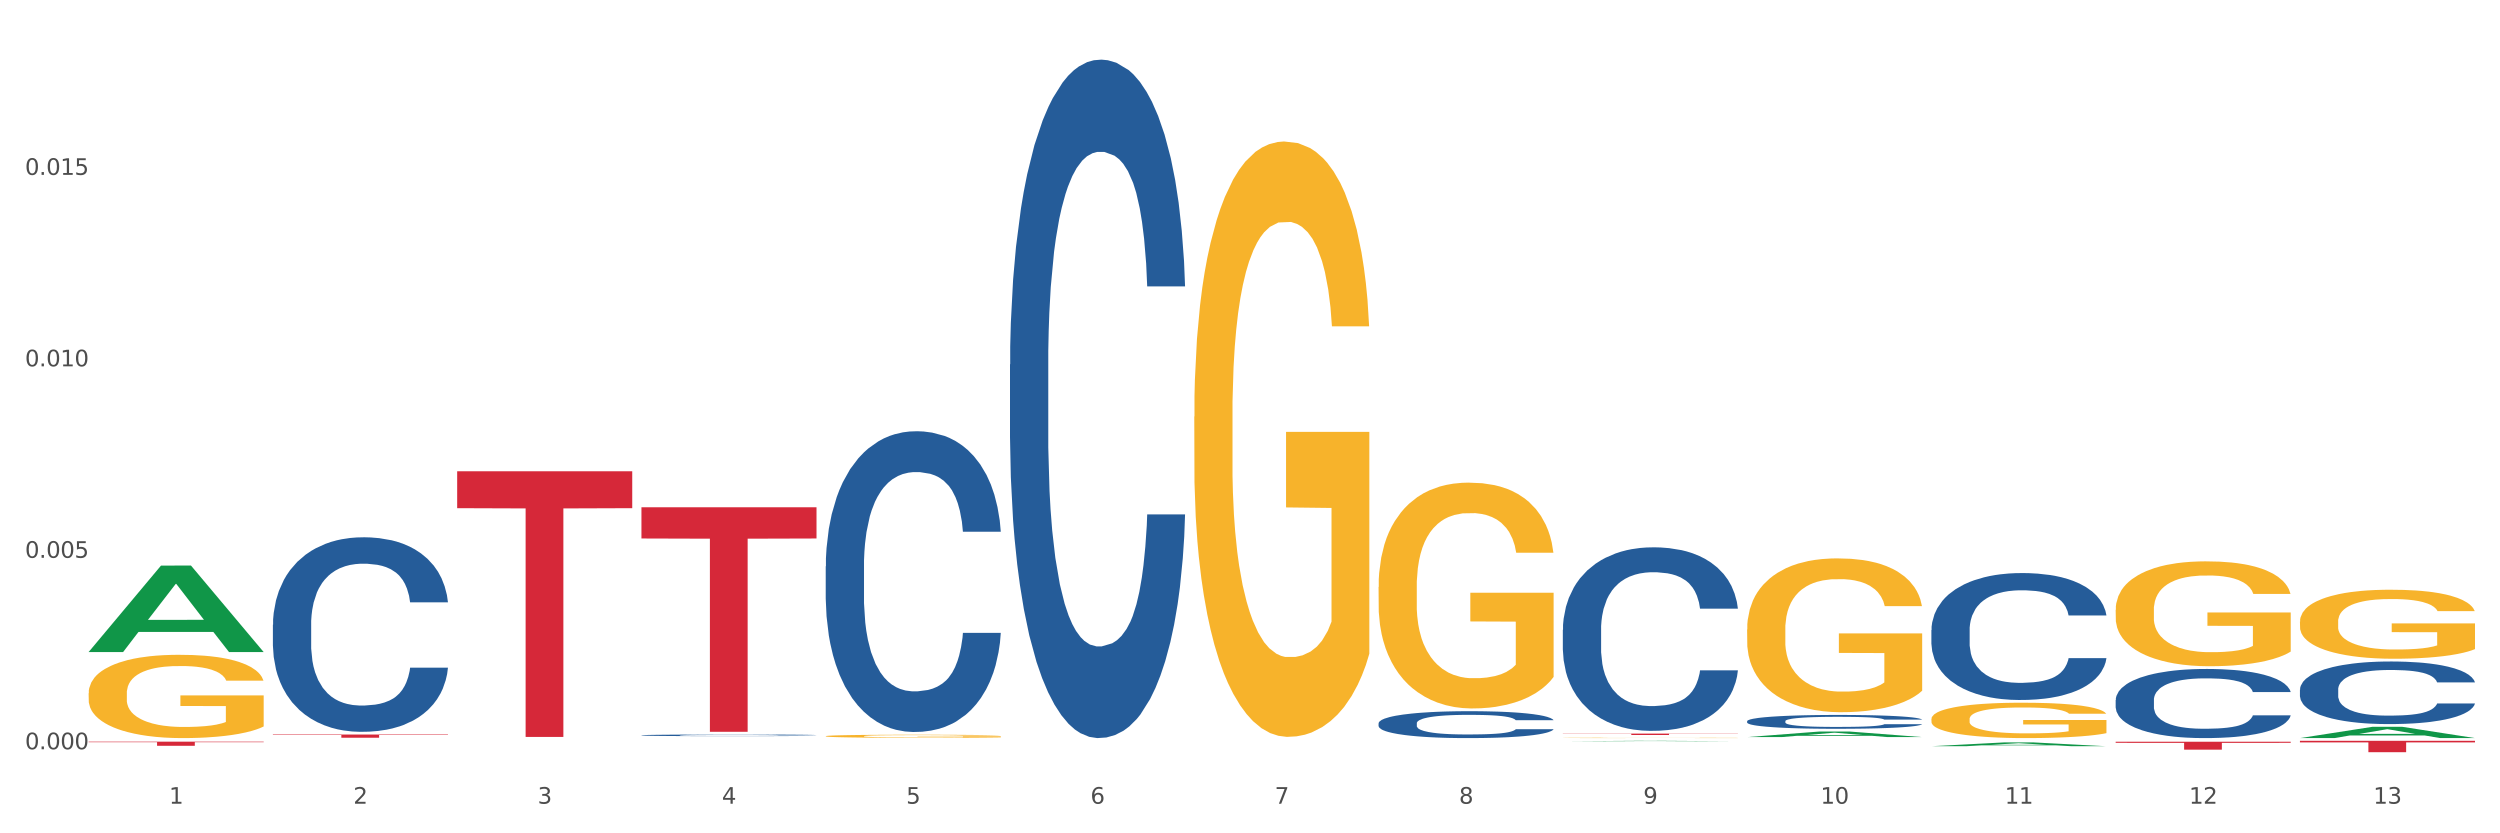
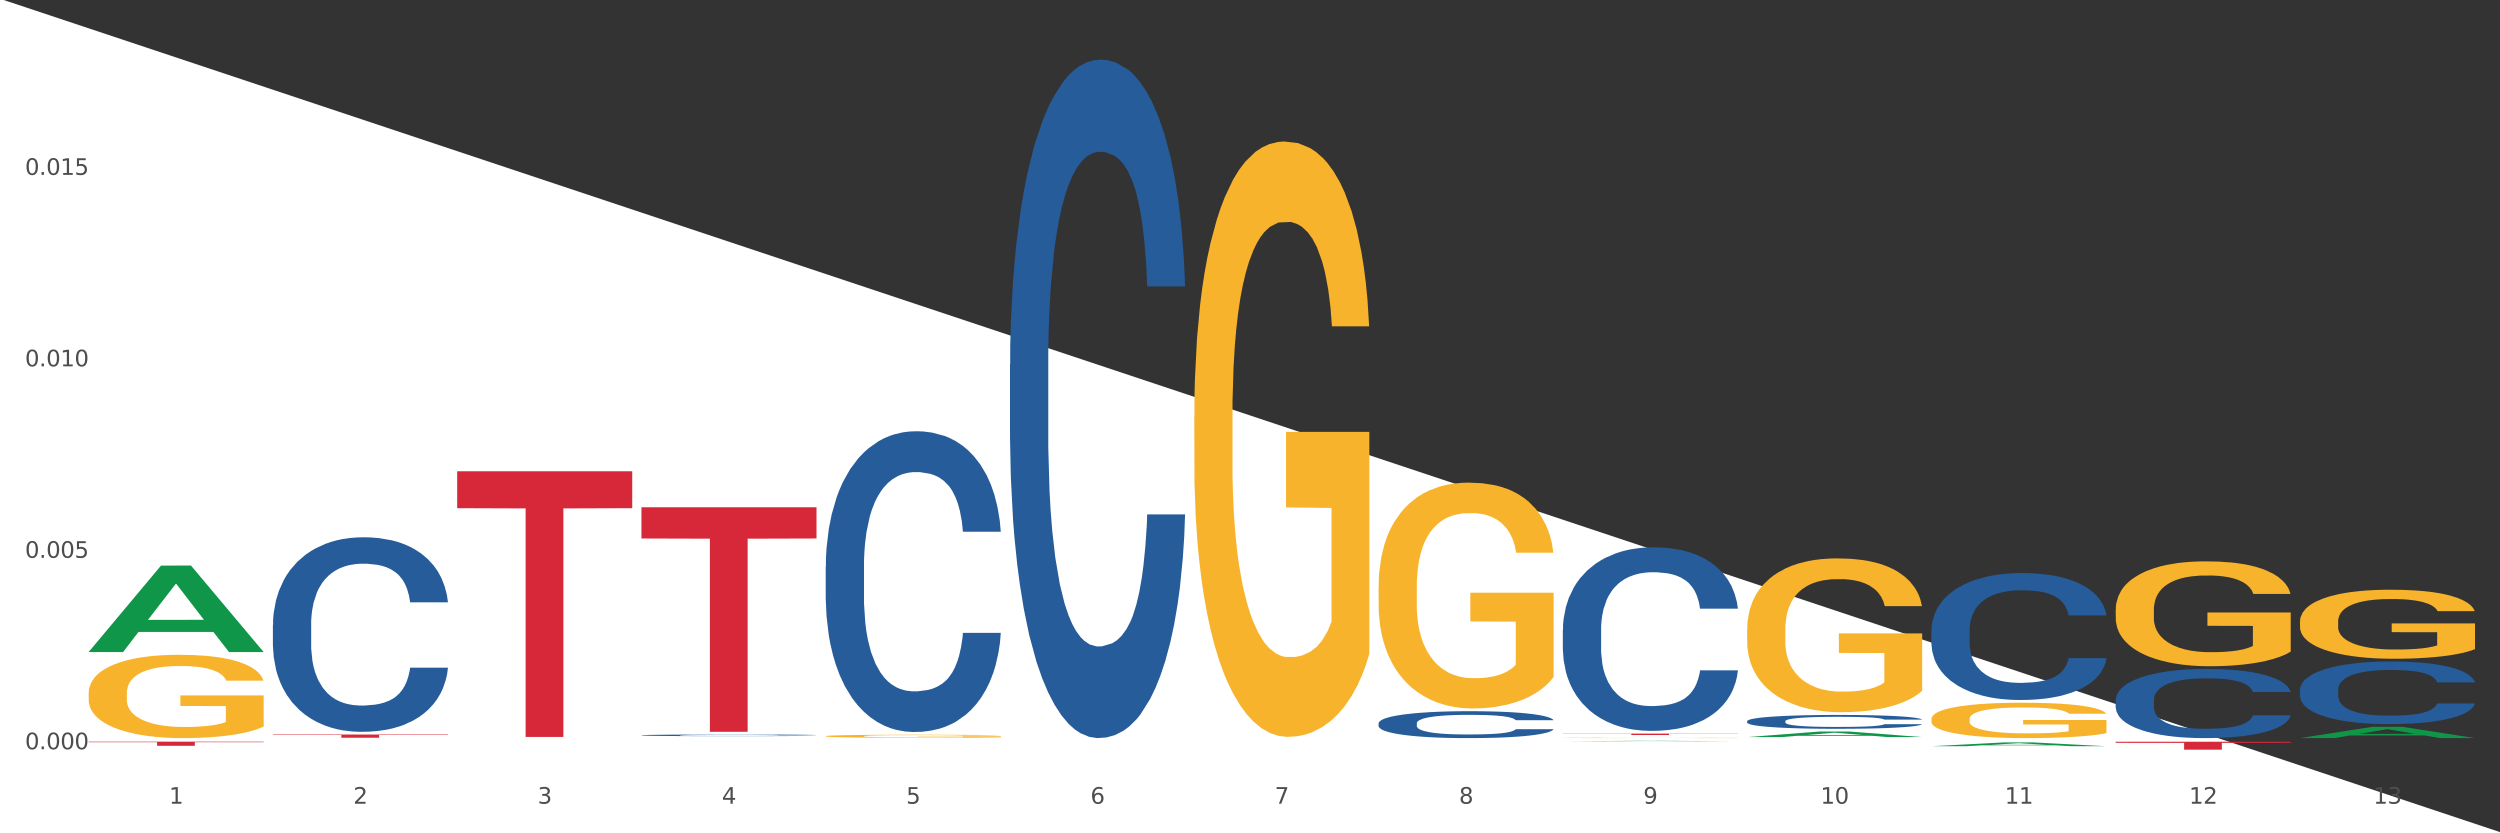
<svg xmlns="http://www.w3.org/2000/svg" xmlns:xlink="http://www.w3.org/1999/xlink" width="1080pt" height="360pt" viewBox="0 0 1080 360" version="1.1">
  <rect x="0" y="0" width="1080" height="360" fill="#333333" stroke="none" />
  <defs>
    <style type="text/css">*{stroke-linejoin: round; stroke-linecap: butt}</style>
  </defs>
  <g id="figure_1">
    <g id="patch_1">
-       <path d="M 0 360  L 1080 360  L 1080 0  L 0 0  z " style="fill: #ffffff; stroke: #ffffff; stroke-linejoin: miter" />
+       <path d="M 0 360  L 1080 360  L 0 0  z " style="fill: #ffffff; stroke: #ffffff; stroke-linejoin: miter" />
    </g>
    <g id="axes_1">
      <g id="matplotlib.axis_1">
        <g id="xtick_1">
          <g id="text_1">
            <g style="fill: #4d4d4d" transform="translate(73.043 347.204) scale(0.096 -0.096)">
              <defs>
                <path id="DejaVuSans-31" d="M 794 531  L 1825 531  L 1825 4091  L 703 3866  L 703 4441  L 1819 4666  L 2450 4666  L 2450 531  L 3481 531  L 3481 0  L 794 0  L 794 531  z " transform="scale(0.016)" />
              </defs>
              <use xlink:href="#DejaVuSans-31" />
            </g>
          </g>
        </g>
        <g id="xtick_2">
          <g id="text_2">
            <g style="fill: #4d4d4d" transform="translate(152.65 347.204) scale(0.096 -0.096)">
              <defs>
                <path id="DejaVuSans-32" d="M 1228 531  L 3431 531  L 3431 0  L 469 0  L 469 531  Q 828 903 1448 1529  Q 2069 2156 2228 2338  Q 2531 2678 2651 2914  Q 2772 3150 2772 3378  Q 2772 3750 2511 3984  Q 2250 4219 1831 4219  Q 1534 4219 1204 4116  Q 875 4013 500 3803  L 500 4441  Q 881 4594 1212 4672  Q 1544 4750 1819 4750  Q 2544 4750 2975 4387  Q 3406 4025 3406 3419  Q 3406 3131 3298 2873  Q 3191 2616 2906 2266  Q 2828 2175 2409 1742  Q 1991 1309 1228 531  z " transform="scale(0.016)" />
              </defs>
              <use xlink:href="#DejaVuSans-32" />
            </g>
          </g>
        </g>
        <g id="xtick_3">
          <g id="text_3">
            <g style="fill: #4d4d4d" transform="translate(232.258 347.204) scale(0.096 -0.096)">
              <defs>
                <path id="DejaVuSans-33" d="M 2597 2516  Q 3050 2419 3304 2112  Q 3559 1806 3559 1356  Q 3559 666 3084 287  Q 2609 -91 1734 -91  Q 1441 -91 1130 -33  Q 819 25 488 141  L 488 750  Q 750 597 1062 519  Q 1375 441 1716 441  Q 2309 441 2620 675  Q 2931 909 2931 1356  Q 2931 1769 2642 2001  Q 2353 2234 1838 2234  L 1294 2234  L 1294 2753  L 1863 2753  Q 2328 2753 2575 2939  Q 2822 3125 2822 3475  Q 2822 3834 2567 4026  Q 2313 4219 1838 4219  Q 1578 4219 1281 4162  Q 984 4106 628 3988  L 628 4550  Q 988 4650 1302 4700  Q 1616 4750 1894 4750  Q 2613 4750 3031 4423  Q 3450 4097 3450 3541  Q 3450 3153 3228 2886  Q 3006 2619 2597 2516  z " transform="scale(0.016)" />
              </defs>
              <use xlink:href="#DejaVuSans-33" />
            </g>
          </g>
        </g>
        <g id="xtick_4">
          <g id="text_4">
            <g style="fill: #4d4d4d" transform="translate(311.865 347.204) scale(0.096 -0.096)">
              <defs>
                <path id="DejaVuSans-34" d="M 2419 4116  L 825 1625  L 2419 1625  L 2419 4116  z M 2253 4666  L 3047 4666  L 3047 1625  L 3713 1625  L 3713 1100  L 3047 1100  L 3047 0  L 2419 0  L 2419 1100  L 313 1100  L 313 1709  L 2253 4666  z " transform="scale(0.016)" />
              </defs>
              <use xlink:href="#DejaVuSans-34" />
            </g>
          </g>
        </g>
        <g id="xtick_5">
          <g id="text_5">
            <g style="fill: #4d4d4d" transform="translate(391.473 347.204) scale(0.096 -0.096)">
              <defs>
                <path id="DejaVuSans-35" d="M 691 4666  L 3169 4666  L 3169 4134  L 1269 4134  L 1269 2991  Q 1406 3038 1543 3061  Q 1681 3084 1819 3084  Q 2600 3084 3056 2656  Q 3513 2228 3513 1497  Q 3513 744 3044 326  Q 2575 -91 1722 -91  Q 1428 -91 1123 -41  Q 819 9 494 109  L 494 744  Q 775 591 1075 516  Q 1375 441 1709 441  Q 2250 441 2565 725  Q 2881 1009 2881 1497  Q 2881 1984 2565 2268  Q 2250 2553 1709 2553  Q 1456 2553 1204 2497  Q 953 2441 691 2322  L 691 4666  z " transform="scale(0.016)" />
              </defs>
              <use xlink:href="#DejaVuSans-35" />
            </g>
          </g>
        </g>
        <g id="xtick_6">
          <g id="text_6">
            <g style="fill: #4d4d4d" transform="translate(471.08 347.204) scale(0.096 -0.096)">
              <defs>
                <path id="DejaVuSans-36" d="M 2113 2584  Q 1688 2584 1439 2293  Q 1191 2003 1191 1497  Q 1191 994 1439 701  Q 1688 409 2113 409  Q 2538 409 2786 701  Q 3034 994 3034 1497  Q 3034 2003 2786 2293  Q 2538 2584 2113 2584  z M 3366 4563  L 3366 3988  Q 3128 4100 2886 4159  Q 2644 4219 2406 4219  Q 1781 4219 1451 3797  Q 1122 3375 1075 2522  Q 1259 2794 1537 2939  Q 1816 3084 2150 3084  Q 2853 3084 3261 2657  Q 3669 2231 3669 1497  Q 3669 778 3244 343  Q 2819 -91 2113 -91  Q 1303 -91 875 529  Q 447 1150 447 2328  Q 447 3434 972 4092  Q 1497 4750 2381 4750  Q 2619 4750 2861 4703  Q 3103 4656 3366 4563  z " transform="scale(0.016)" />
              </defs>
              <use xlink:href="#DejaVuSans-36" />
            </g>
          </g>
        </g>
        <g id="xtick_7">
          <g id="text_7">
            <g style="fill: #4d4d4d" transform="translate(550.688 347.204) scale(0.096 -0.096)">
              <defs>
                <path id="DejaVuSans-37" d="M 525 4666  L 3525 4666  L 3525 4397  L 1831 0  L 1172 0  L 2766 4134  L 525 4134  L 525 4666  z " transform="scale(0.016)" />
              </defs>
              <use xlink:href="#DejaVuSans-37" />
            </g>
          </g>
        </g>
        <g id="xtick_8">
          <g id="text_8">
            <g style="fill: #4d4d4d" transform="translate(630.295 347.204) scale(0.096 -0.096)">
              <defs>
                <path id="DejaVuSans-38" d="M 2034 2216  Q 1584 2216 1326 1975  Q 1069 1734 1069 1313  Q 1069 891 1326 650  Q 1584 409 2034 409  Q 2484 409 2743 651  Q 3003 894 3003 1313  Q 3003 1734 2745 1975  Q 2488 2216 2034 2216  z M 1403 2484  Q 997 2584 770 2862  Q 544 3141 544 3541  Q 544 4100 942 4425  Q 1341 4750 2034 4750  Q 2731 4750 3128 4425  Q 3525 4100 3525 3541  Q 3525 3141 3298 2862  Q 3072 2584 2669 2484  Q 3125 2378 3379 2068  Q 3634 1759 3634 1313  Q 3634 634 3220 271  Q 2806 -91 2034 -91  Q 1263 -91 848 271  Q 434 634 434 1313  Q 434 1759 690 2068  Q 947 2378 1403 2484  z M 1172 3481  Q 1172 3119 1398 2916  Q 1625 2713 2034 2713  Q 2441 2713 2670 2916  Q 2900 3119 2900 3481  Q 2900 3844 2670 4047  Q 2441 4250 2034 4250  Q 1625 4250 1398 4047  Q 1172 3844 1172 3481  z " transform="scale(0.016)" />
              </defs>
              <use xlink:href="#DejaVuSans-38" />
            </g>
          </g>
        </g>
        <g id="xtick_9">
          <g id="text_9">
            <g style="fill: #4d4d4d" transform="translate(709.902 347.204) scale(0.096 -0.096)">
              <defs>
                <path id="DejaVuSans-39" d="M 703 97  L 703 672  Q 941 559 1184 500  Q 1428 441 1663 441  Q 2288 441 2617 861  Q 2947 1281 2994 2138  Q 2813 1869 2534 1725  Q 2256 1581 1919 1581  Q 1219 1581 811 2004  Q 403 2428 403 3163  Q 403 3881 828 4315  Q 1253 4750 1959 4750  Q 2769 4750 3195 4129  Q 3622 3509 3622 2328  Q 3622 1225 3098 567  Q 2575 -91 1691 -91  Q 1453 -91 1209 -44  Q 966 3 703 97  z M 1959 2075  Q 2384 2075 2632 2365  Q 2881 2656 2881 3163  Q 2881 3666 2632 3958  Q 2384 4250 1959 4250  Q 1534 4250 1286 3958  Q 1038 3666 1038 3163  Q 1038 2656 1286 2365  Q 1534 2075 1959 2075  z " transform="scale(0.016)" />
              </defs>
              <use xlink:href="#DejaVuSans-39" />
            </g>
          </g>
        </g>
        <g id="xtick_10">
          <g id="text_10">
            <g style="fill: #4d4d4d" transform="translate(786.456 347.204) scale(0.096 -0.096)">
              <defs>
                <path id="DejaVuSans-30" d="M 2034 4250  Q 1547 4250 1301 3770  Q 1056 3291 1056 2328  Q 1056 1369 1301 889  Q 1547 409 2034 409  Q 2525 409 2770 889  Q 3016 1369 3016 2328  Q 3016 3291 2770 3770  Q 2525 4250 2034 4250  z M 2034 4750  Q 2819 4750 3233 4129  Q 3647 3509 3647 2328  Q 3647 1150 3233 529  Q 2819 -91 2034 -91  Q 1250 -91 836 529  Q 422 1150 422 2328  Q 422 3509 836 4129  Q 1250 4750 2034 4750  z " transform="scale(0.016)" />
              </defs>
              <use xlink:href="#DejaVuSans-31" />
              <use xlink:href="#DejaVuSans-30" transform="translate(63.623 0)" />
            </g>
          </g>
        </g>
        <g id="xtick_11">
          <g id="text_11">
            <g style="fill: #4d4d4d" transform="translate(866.063 347.204) scale(0.096 -0.096)">
              <use xlink:href="#DejaVuSans-31" />
              <use xlink:href="#DejaVuSans-31" transform="translate(63.623 0)" />
            </g>
          </g>
        </g>
        <g id="xtick_12">
          <g id="text_12">
            <g style="fill: #4d4d4d" transform="translate(945.671 347.204) scale(0.096 -0.096)">
              <use xlink:href="#DejaVuSans-31" />
              <use xlink:href="#DejaVuSans-32" transform="translate(63.623 0)" />
            </g>
          </g>
        </g>
        <g id="xtick_13">
          <g id="text_13">
            <g style="fill: #4d4d4d" transform="translate(1025.278 347.204) scale(0.096 -0.096)">
              <use xlink:href="#DejaVuSans-31" />
              <use xlink:href="#DejaVuSans-33" transform="translate(63.623 0)" />
            </g>
          </g>
        </g>
        <g id="xtick_14" />
        <g id="xtick_15" />
        <g id="xtick_16" />
        <g id="xtick_17" />
        <g id="xtick_18" />
        <g id="xtick_19" />
        <g id="xtick_20" />
        <g id="xtick_21" />
        <g id="xtick_22" />
        <g id="xtick_23" />
        <g id="xtick_24" />
        <g id="xtick_25" />
      </g>
      <g id="matplotlib.axis_2">
        <g id="ytick_1">
          <g id="text_14">
            <g style="fill: #4d4d4d" transform="translate(10.8 323.683) scale(0.096 -0.096)">
              <defs>
                <path id="DejaVuSans-2e" d="M 684 794  L 1344 794  L 1344 0  L 684 0  L 684 794  z " transform="scale(0.016)" />
              </defs>
              <use xlink:href="#DejaVuSans-30" />
              <use xlink:href="#DejaVuSans-2e" transform="translate(63.623 0)" />
              <use xlink:href="#DejaVuSans-30" transform="translate(95.41 0)" />
              <use xlink:href="#DejaVuSans-30" transform="translate(159.033 0)" />
              <use xlink:href="#DejaVuSans-30" transform="translate(222.656 0)" />
            </g>
          </g>
        </g>
        <g id="ytick_2">
          <g id="text_15">
            <g style="fill: #4d4d4d" transform="translate(10.8 240.971) scale(0.096 -0.096)">
              <use xlink:href="#DejaVuSans-30" />
              <use xlink:href="#DejaVuSans-2e" transform="translate(63.623 0)" />
              <use xlink:href="#DejaVuSans-30" transform="translate(95.41 0)" />
              <use xlink:href="#DejaVuSans-30" transform="translate(159.033 0)" />
              <use xlink:href="#DejaVuSans-35" transform="translate(222.656 0)" />
            </g>
          </g>
        </g>
        <g id="ytick_3">
          <g id="text_16">
            <g style="fill: #4d4d4d" transform="translate(10.8 158.258) scale(0.096 -0.096)">
              <use xlink:href="#DejaVuSans-30" />
              <use xlink:href="#DejaVuSans-2e" transform="translate(63.623 0)" />
              <use xlink:href="#DejaVuSans-30" transform="translate(95.41 0)" />
              <use xlink:href="#DejaVuSans-31" transform="translate(159.033 0)" />
              <use xlink:href="#DejaVuSans-30" transform="translate(222.656 0)" />
            </g>
          </g>
        </g>
        <g id="ytick_4">
          <g id="text_17">
            <g style="fill: #4d4d4d" transform="translate(10.8 75.546) scale(0.096 -0.096)">
              <use xlink:href="#DejaVuSans-30" />
              <use xlink:href="#DejaVuSans-2e" transform="translate(63.623 0)" />
              <use xlink:href="#DejaVuSans-30" transform="translate(95.41 0)" />
              <use xlink:href="#DejaVuSans-31" transform="translate(159.033 0)" />
              <use xlink:href="#DejaVuSans-35" transform="translate(222.656 0)" />
            </g>
          </g>
        </g>
        <g id="ytick_5" />
        <g id="ytick_6" />
        <g id="ytick_7" />
        <g id="ytick_8" />
      </g>
      <g id="PolyCollection_1">
        <path d="M 38.283 281.626  L 38.361 281.591  L 69.547 244.341  L 82.49 244.305  L 113.91 281.696  L 98.941 281.696  L 92.158 272.989  L 59.958 272.989  L 59.724 273.129  L 53.175 281.696  L 38.283 281.696  L 38.283 281.626  L 64.012 267.793  L 88.103 267.758  L 76.175 252.275  L 76.019 252.205  L 75.863 252.31  L 63.934 267.758  L 64.012 267.793  L 38.283 281.626  z " clip-path="url(#p7944707192)" style="fill: #109648" />
        <path d="M 834.358 310.637  L 834.447 310.623  L 834.447 310.121  L 834.626 309.688  L 835.519 308.641  L 836.858 307.776  L 837.84 307.315  L 838.822 306.938  L 839.983 306.561  L 841.412 306.171  L 844.001 305.598  L 845.608 305.305  L 847.573 304.998  L 851.144 304.551  L 853.733 304.3  L 856.412 304.091  L 860.787 303.84  L 863.644 303.728  L 866.68 303.644  L 870.341 303.588  L 873.109 303.574  L 879.181 303.616  L 884.359 303.742  L 886.859 303.84  L 890.074 304.007  L 891.77 304.119  L 894.538 304.342  L 897.395 304.635  L 899.36 304.886  L 902.306 305.361  L 904.538 305.836  L 906.592 306.422  L 907.664 306.827  L 908.467 307.204  L 909.181 307.636  L 909.896 308.32  L 893.824 308.32  L 893.199 307.832  L 892.217 307.371  L 890.788 306.924  L 889.538 306.645  L 887.395 306.296  L 885.431 306.073  L 883.377 305.905  L 880.877 305.766  L 878.913 305.696  L 876.145 305.64  L 870.698 305.654  L 867.037 305.766  L 864.537 305.905  L 862.93 306.031  L 861.502 306.171  L 859.894 306.366  L 858.019 306.659  L 856.68 306.924  L 855.341 307.259  L 854.269 307.594  L 853.287 307.985  L 852.483 308.404  L 851.858 308.837  L 851.323 309.367  L 850.876 310.246  L 850.876 312.159  L 851.055 312.591  L 851.501 313.164  L 852.037 313.596  L 852.93 314.113  L 853.733 314.462  L 855.251 314.964  L 856.948 315.383  L 858.287 315.648  L 859.626 315.872  L 861.948 316.179  L 864.537 316.43  L 866.77 316.584  L 869.805 316.723  L 871.859 316.779  L 873.645 316.807  L 878.02 316.807  L 881.145 316.765  L 884.627 316.667  L 887.306 316.542  L 889.538 316.388  L 892.038 316.137  L 893.645 315.9  L 893.645 312.982  L 874.002 312.968  L 874.002 311.028  L 909.985 311.028  L 909.985 316.723  L 908.467 317.016  L 906.771 317.281  L 904.985 317.519  L 902.306 317.812  L 899.092 318.091  L 896.235 318.286  L 893.199 318.454  L 889.627 318.607  L 884.984 318.747  L 882.127 318.803  L 878.556 318.845  L 874.359 318.859  L 870.698 318.831  L 867.127 318.761  L 863.377 318.635  L 859.716 318.454  L 856.948 318.272  L 854.18 318.049  L 851.233 317.756  L 848.912 317.477  L 847.126 317.226  L 845.162 316.905  L 843.019 316.486  L 841.412 316.109  L 839.983 315.718  L 838.465 315.216  L 837.394 314.783  L 836.322 314.239  L 835.697 313.834  L 834.983 313.206  L 834.447 312.326  L 834.358 310.637  z " clip-path="url(#p7944707192)" style="fill: #f7b32b" />
        <path d="M 913.965 263.441  L 914.055 263.399  L 914.055 261.91  L 914.233 260.627  L 915.126 257.524  L 916.465 254.958  L 917.448 253.593  L 918.43 252.475  L 919.591 251.358  L 921.019 250.2  L 923.609 248.503  L 925.216 247.634  L 927.18 246.724  L 930.752 245.4  L 933.341 244.655  L 936.02 244.034  L 940.395 243.289  L 943.252 242.958  L 946.288 242.71  L 949.949 242.545  L 952.716 242.503  L 958.788 242.627  L 963.967 243  L 966.467 243.289  L 969.681 243.786  L 971.378 244.117  L 974.146 244.779  L 977.003 245.648  L 978.967 246.393  L 981.914 247.8  L 984.146 249.206  L 986.2 250.944  L 987.271 252.144  L 988.075 253.262  L 988.789 254.544  L 989.503 256.572  L 973.431 256.572  L 972.806 255.124  L 971.824 253.758  L 970.396 252.434  L 969.146 251.606  L 967.003 250.572  L 965.038 249.91  L 962.985 249.413  L 960.485 249  L 958.52 248.793  L 955.752 248.627  L 950.306 248.669  L 946.645 249  L 944.145 249.413  L 942.538 249.786  L 941.109 250.2  L 939.502 250.779  L 937.627 251.648  L 936.287 252.434  L 934.948 253.427  L 933.877 254.42  L 932.894 255.579  L 932.091 256.82  L 931.466 258.103  L 930.93 259.675  L 930.484 262.282  L 930.484 267.951  L 930.662 269.234  L 931.109 270.93  L 931.644 272.213  L 932.537 273.744  L 933.341 274.778  L 934.859 276.268  L 936.555 277.509  L 937.895 278.296  L 939.234 278.958  L 941.555 279.868  L 944.145 280.613  L 946.377 281.068  L 949.413 281.482  L 951.466 281.647  L 953.252 281.73  L 957.627 281.73  L 960.752 281.606  L 964.235 281.316  L 966.913 280.944  L 969.146 280.489  L 971.646 279.744  L 973.253 279.04  L 973.253 270.392  L 953.609 270.351  L 953.609 264.599  L 989.593 264.599  L 989.593 281.482  L 988.075 282.351  L 986.378 283.137  L 984.592 283.84  L 981.914 284.709  L 978.699 285.537  L 975.842 286.116  L 972.806 286.613  L 969.235 287.068  L 964.592 287.482  L 961.735 287.647  L 958.163 287.771  L 953.967 287.813  L 950.306 287.73  L 946.734 287.523  L 942.984 287.15  L 939.323 286.613  L 936.555 286.075  L 933.787 285.413  L 930.841 284.544  L 928.519 283.716  L 926.734 282.971  L 924.769 282.02  L 922.626 280.778  L 921.019 279.661  L 919.591 278.502  L 918.073 277.013  L 917.001 275.73  L 915.93 274.116  L 915.305 272.916  L 914.59 271.054  L 914.055 268.447  L 913.965 263.441  z " clip-path="url(#p7944707192)" style="fill: #f7b32b" />
        <path d="M 993.573 268.543  L 993.662 268.516  L 993.662 267.535  L 993.841 266.691  L 994.734 264.648  L 996.073 262.959  L 997.055 262.061  L 998.037 261.325  L 999.198 260.59  L 1000.627 259.827  L 1003.216 258.71  L 1004.823 258.138  L 1006.788 257.539  L 1010.359 256.668  L 1012.948 256.177  L 1015.627 255.769  L 1020.002 255.279  L 1022.859 255.061  L 1025.895 254.897  L 1029.556 254.788  L 1032.324 254.761  L 1038.396 254.843  L 1043.574 255.088  L 1046.074 255.279  L 1049.289 255.605  L 1050.985 255.823  L 1053.753 256.259  L 1056.61 256.831  L 1058.575 257.321  L 1061.521 258.247  L 1063.753 259.173  L 1065.807 260.317  L 1066.879 261.107  L 1067.682 261.843  L 1068.396 262.687  L 1069.111 264.022  L 1053.039 264.022  L 1052.414 263.068  L 1051.432 262.17  L 1050.003 261.298  L 1048.753 260.753  L 1046.61 260.072  L 1044.646 259.636  L 1042.592 259.31  L 1040.092 259.037  L 1038.128 258.901  L 1035.36 258.792  L 1029.913 258.819  L 1026.252 259.037  L 1023.752 259.31  L 1022.145 259.555  L 1020.717 259.827  L 1019.109 260.208  L 1017.234 260.78  L 1015.895 261.298  L 1014.556 261.952  L 1013.484 262.605  L 1012.502 263.368  L 1011.698 264.185  L 1011.073 265.029  L 1010.538 266.064  L 1010.091 267.78  L 1010.091 271.512  L 1010.27 272.356  L 1010.716 273.473  L 1011.252 274.317  L 1012.145 275.325  L 1012.948 276.006  L 1014.466 276.987  L 1016.163 277.804  L 1017.502 278.321  L 1018.841 278.757  L 1021.163 279.356  L 1023.752 279.846  L 1025.985 280.146  L 1029.02 280.418  L 1031.074 280.527  L 1032.86 280.582  L 1037.235 280.582  L 1040.36 280.5  L 1043.842 280.309  L 1046.521 280.064  L 1048.753 279.765  L 1051.253 279.274  L 1052.86 278.811  L 1052.86 273.119  L 1033.217 273.092  L 1033.217 269.306  L 1069.2 269.306  L 1069.2 280.418  L 1067.682 280.99  L 1065.986 281.508  L 1064.2 281.971  L 1061.521 282.543  L 1058.307 283.088  L 1055.45 283.469  L 1052.414 283.796  L 1048.842 284.095  L 1044.199 284.368  L 1041.342 284.477  L 1037.771 284.558  L 1033.574 284.586  L 1029.913 284.531  L 1026.342 284.395  L 1022.592 284.15  L 1018.931 283.796  L 1016.163 283.442  L 1013.395 283.006  L 1010.448 282.434  L 1008.127 281.889  L 1006.341 281.399  L 1004.377 280.772  L 1002.234 279.955  L 1000.627 279.22  L 999.198 278.457  L 997.68 277.477  L 996.609 276.632  L 995.537 275.57  L 994.912 274.78  L 994.198 273.555  L 993.662 271.839  L 993.573 268.543  z " clip-path="url(#p7944707192)" style="fill: #f7b32b" />
        <path d="M 38.283 320.39  L 113.91 320.39  L 113.91 320.639  L 84.161 320.641  L 84.161 322.185  L 67.853 322.185  L 67.853 320.641  L 38.283 320.639  L 38.283 320.391  L 38.283 320.39  z " clip-path="url(#p7944707192)" style="fill: #d62839" />
        <path d="M 117.89 317.328  L 193.518 317.328  L 193.518 317.52  L 163.769 317.521  L 163.769 318.704  L 147.46 318.704  L 147.46 317.521  L 117.89 317.52  L 117.89 317.33  L 117.89 317.328  z " clip-path="url(#p7944707192)" style="fill: #d62839" />
        <path d="M 197.498 203.58  L 273.125 203.58  L 273.125 219.53  L 243.376 219.638  L 243.376 318.354  L 227.068 318.354  L 227.068 219.638  L 197.498 219.53  L 197.498 203.688  L 197.498 203.58  z " clip-path="url(#p7944707192)" style="fill: #d62839" />
        <path d="M 277.105 219.148  L 352.733 219.148  L 352.733 232.626  L 322.984 232.717  L 322.984 316.135  L 306.675 316.135  L 306.675 232.717  L 277.105 232.626  L 277.105 219.239  L 277.105 219.148  z " clip-path="url(#p7944707192)" style="fill: #d62839" />
        <path d="M 675.143 316.917  L 750.77 316.917  L 750.77 317.001  L 721.021 317.002  L 721.021 317.522  L 704.713 317.522  L 704.713 317.002  L 675.143 317.001  L 675.143 316.918  L 675.143 316.917  z " clip-path="url(#p7944707192)" style="fill: #d62839" />
        <path d="M 913.965 320.429  L 989.593 320.429  L 989.593 320.904  L 959.843 320.907  L 959.843 323.846  L 943.535 323.846  L 943.535 320.907  L 913.965 320.904  L 913.965 320.433  L 913.965 320.429  z " clip-path="url(#p7944707192)" style="fill: #d62839" />
        <path d="M 754.75 271.928  L 754.84 271.867  L 754.84 269.682  L 755.018 267.801  L 755.911 263.248  L 757.25 259.485  L 758.233 257.483  L 759.215 255.844  L 760.376 254.205  L 761.804 252.506  L 764.394 250.017  L 766.001 248.743  L 767.965 247.407  L 771.537 245.465  L 774.126 244.373  L 776.805 243.462  L 781.18 242.37  L 784.037 241.884  L 787.073 241.52  L 790.734 241.277  L 793.501 241.216  L 799.573 241.399  L 804.752 241.945  L 807.252 242.37  L 810.466 243.098  L 812.163 243.584  L 814.931 244.555  L 817.788 245.829  L 819.752 246.922  L 822.699 248.985  L 824.931 251.049  L 826.985 253.598  L 828.056 255.358  L 828.86 256.997  L 829.574 258.878  L 830.288 261.852  L 814.216 261.852  L 813.591 259.728  L 812.609 257.725  L 811.181 255.783  L 809.931 254.569  L 807.788 253.052  L 805.823 252.081  L 803.77 251.352  L 801.27 250.745  L 799.305 250.442  L 796.537 250.199  L 791.091 250.26  L 787.43 250.745  L 784.93 251.352  L 783.323 251.899  L 781.894 252.506  L 780.287 253.355  L 778.412 254.63  L 777.072 255.783  L 775.733 257.24  L 774.662 258.696  L 773.68 260.396  L 772.876 262.217  L 772.251 264.098  L 771.715 266.405  L 771.269 270.228  L 771.269 278.543  L 771.447 280.425  L 771.894 282.913  L 772.429 284.795  L 773.322 287.041  L 774.126 288.558  L 775.644 290.743  L 777.34 292.564  L 778.68 293.717  L 780.019 294.688  L 782.34 296.023  L 784.93 297.116  L 787.162 297.783  L 790.198 298.39  L 792.251 298.633  L 794.037 298.755  L 798.412 298.755  L 801.537 298.572  L 805.02 298.148  L 807.698 297.601  L 809.931 296.934  L 812.431 295.841  L 814.038 294.809  L 814.038 282.124  L 794.394 282.064  L 794.394 273.627  L 830.378 273.627  L 830.378 298.39  L 828.86 299.665  L 827.163 300.818  L 825.377 301.85  L 822.699 303.125  L 819.484 304.338  L 816.627 305.188  L 813.591 305.916  L 810.02 306.584  L 805.377 307.191  L 802.52 307.434  L 798.948 307.616  L 794.752 307.677  L 791.091 307.555  L 787.519 307.252  L 783.769 306.706  L 780.108 305.916  L 777.34 305.127  L 774.572 304.156  L 771.626 302.882  L 769.304 301.668  L 767.519 300.575  L 765.554 299.179  L 763.411 297.359  L 761.804 295.72  L 760.376 294.02  L 758.858 291.835  L 757.786 289.954  L 756.715 287.587  L 756.09 285.827  L 755.375 283.095  L 754.84 279.272  L 754.75 271.928  z " clip-path="url(#p7944707192)" style="fill: #f7b32b" />
        <path d="M 38.283 299.502  L 38.372 299.469  L 38.372 298.286  L 38.551 297.267  L 39.444 294.803  L 40.783 292.765  L 41.765 291.68  L 42.747 290.793  L 43.908 289.906  L 45.337 288.986  L 47.926 287.638  L 49.533 286.948  L 51.498 286.225  L 55.069 285.173  L 57.659 284.582  L 60.337 284.089  L 64.712 283.497  L 67.57 283.235  L 70.605 283.037  L 74.266 282.906  L 77.034 282.873  L 83.106 282.972  L 88.284 283.267  L 90.784 283.497  L 93.999 283.892  L 95.695 284.155  L 98.463 284.681  L 101.32 285.371  L 103.285 285.962  L 106.231 287.08  L 108.464 288.197  L 110.517 289.577  L 111.589 290.53  L 112.392 291.418  L 113.107 292.436  L 113.821 294.047  L 97.749 294.047  L 97.124 292.896  L 96.142 291.812  L 94.713 290.76  L 93.463 290.103  L 91.32 289.281  L 89.356 288.756  L 87.302 288.361  L 84.802 288.033  L 82.838 287.868  L 80.07 287.737  L 74.623 287.77  L 70.962 288.033  L 68.462 288.361  L 66.855 288.657  L 65.427 288.986  L 63.819 289.446  L 61.944 290.136  L 60.605 290.76  L 59.266 291.549  L 58.194 292.338  L 57.212 293.258  L 56.409 294.244  L 55.783 295.263  L 55.248 296.511  L 54.801 298.582  L 54.801 303.084  L 54.98 304.103  L 55.426 305.45  L 55.962 306.469  L 56.855 307.685  L 57.659 308.507  L 59.176 309.69  L 60.873 310.676  L 62.212 311.3  L 63.552 311.826  L 65.873 312.549  L 68.462 313.14  L 70.695 313.502  L 73.73 313.831  L 75.784 313.962  L 77.57 314.028  L 81.945 314.028  L 85.07 313.929  L 88.552 313.699  L 91.231 313.403  L 93.463 313.042  L 95.963 312.45  L 97.57 311.892  L 97.57 305.023  L 77.927 304.99  L 77.927 300.422  L 113.91 300.422  L 113.91 313.831  L 112.392 314.521  L 110.696 315.145  L 108.91 315.704  L 106.231 316.394  L 103.017 317.051  L 100.16 317.511  L 97.124 317.906  L 93.552 318.267  L 88.909 318.596  L 86.052 318.727  L 82.481 318.826  L 78.284 318.859  L 74.623 318.793  L 71.052 318.629  L 67.302 318.333  L 63.641 317.906  L 60.873 317.478  L 58.105 316.953  L 55.158 316.262  L 52.837 315.605  L 51.051 315.014  L 49.087 314.258  L 46.944 313.272  L 45.337 312.385  L 43.908 311.464  L 42.39 310.281  L 41.319 309.263  L 40.247 307.981  L 39.622 307.028  L 38.908 305.549  L 38.372 303.479  L 38.283 299.502  z " clip-path="url(#p7944707192)" style="fill: #f7b32b" />
        <path d="M 277.105 317.632  L 277.195 317.631  L 277.195 317.613  L 277.463 317.588  L 278.446 317.543  L 279.698 317.508  L 281.843 317.468  L 283.005 317.451  L 284.525 317.432  L 287.654 317.402  L 291.23 317.376  L 293.733 317.362  L 295.61 317.353  L 299.811 317.336  L 302.225 317.329  L 304.728 317.323  L 306.874 317.32  L 310.449 317.315  L 313.31 317.313  L 316.618 317.312  L 319.389 317.313  L 323.054 317.316  L 328.417 317.323  L 330.474 317.328  L 333.245 317.336  L 336.105 317.346  L 338.43 317.357  L 341.111 317.371  L 343.883 317.391  L 346.564 317.416  L 348.442 317.438  L 349.961 317.462  L 351.302 317.492  L 352.286 317.523  L 352.733 317.55  L 336.374 317.55  L 335.927 317.526  L 335.033 317.5  L 334.139 317.483  L 333.155 317.468  L 331.636 317.452  L 330.295 317.442  L 328.06 317.429  L 326.004 317.421  L 324.305 317.417  L 322.249 317.413  L 317.869 317.409  L 314.74 317.409  L 312.774 317.41  L 310.36 317.414  L 308.304 317.418  L 305.89 317.426  L 304.013 317.434  L 302.136 317.445  L 301.063 317.453  L 299.454 317.468  L 298.381 317.479  L 296.951 317.499  L 296.146 317.514  L 294.716 317.551  L 294.09 317.578  L 293.822 317.597  L 293.643 317.618  L 293.643 317.719  L 294.18 317.764  L 294.627 317.784  L 295.342 317.806  L 296.683 317.834  L 298.649 317.862  L 300.705 317.883  L 302.404 317.895  L 304.013 317.904  L 305.622 317.911  L 307.589 317.918  L 309.198 317.922  L 311.611 317.925  L 314.472 317.927  L 316.707 317.927  L 321.266 317.924  L 323.322 317.921  L 325.289 317.916  L 327.434 317.909  L 329.133 317.901  L 330.116 317.896  L 331.725 317.883  L 332.977 317.87  L 334.049 317.855  L 334.764 317.842  L 335.569 317.823  L 336.195 317.801  L 336.374 317.789  L 352.733 317.789  L 352.375 317.812  L 351.749 317.835  L 350.498 317.866  L 349.514 317.883  L 347.995 317.905  L 346.386 317.923  L 344.151 317.943  L 342.095 317.958  L 339.949 317.971  L 337.625 317.983  L 333.424 317.999  L 331.904 318.003  L 328.686 318.011  L 326.183 318.016  L 322.517 318.02  L 318.763 318.023  L 314.83 318.023  L 311.343 318.022  L 307.499 318.018  L 305.086 318.014  L 302.404 318.009  L 299.275 317.999  L 296.325 317.988  L 293.554 317.975  L 290.962 317.96  L 288.548 317.944  L 285.419 317.916  L 283.095 317.888  L 281.396 317.863  L 280.234 317.842  L 279.072 317.814  L 278.446 317.796  L 277.463 317.75  L 277.105 317.708  L 277.105 317.632  z " clip-path="url(#p7944707192)" style="fill: #255c99" />
        <path d="M 356.713 244.674  L 356.802 244.555  L 356.802 241.233  L 357.071 236.723  L 358.054 228.417  L 359.305 222.128  L 361.451 214.771  L 362.613 211.686  L 364.133 208.244  L 367.261 202.667  L 370.837 197.921  L 373.34 195.31  L 375.217 193.649  L 379.419 190.682  L 381.833 189.377  L 384.336 188.309  L 386.481 187.597  L 390.057 186.766  L 392.917 186.41  L 396.225 186.292  L 398.996 186.41  L 402.661 186.885  L 408.025 188.309  L 410.081 189.14  L 412.852 190.563  L 415.713 192.462  L 418.037 194.361  L 420.719 197.09  L 423.49 200.65  L 426.172 205.159  L 428.049 209.312  L 429.569 213.703  L 430.91 219.043  L 431.893 224.857  L 432.34 229.722  L 415.981 229.722  L 415.534 225.332  L 414.64 220.585  L 413.746 217.381  L 412.763 214.771  L 411.243 211.804  L 409.902 209.906  L 407.667 207.651  L 405.611 206.227  L 403.913 205.396  L 401.857 204.684  L 397.477 203.972  L 394.348 203.972  L 392.381 204.21  L 389.967 204.803  L 387.911 205.634  L 385.498 207.058  L 383.62 208.6  L 381.743 210.618  L 380.67 212.042  L 379.061 214.652  L 377.989 216.788  L 376.558 220.467  L 375.754 223.077  L 374.324 229.841  L 373.698 234.825  L 373.43 238.266  L 373.251 242.063  L 373.251 260.575  L 373.787 268.881  L 374.234 272.441  L 374.949 276.476  L 376.29 281.697  L 378.257 286.799  L 380.313 290.478  L 382.011 292.733  L 383.62 294.394  L 385.23 295.699  L 387.196 296.886  L 388.805 297.598  L 391.219 298.31  L 394.08 298.666  L 396.314 298.666  L 400.873 298.072  L 402.93 297.479  L 404.896 296.648  L 407.042 295.343  L 408.74 293.919  L 409.723 292.851  L 411.333 290.597  L 412.584 288.223  L 413.657 285.494  L 414.372 283.121  L 415.176 279.561  L 415.802 275.526  L 415.981 273.39  L 432.34 273.39  L 431.983 277.662  L 431.357 281.816  L 430.105 287.393  L 429.122 290.597  L 427.602 294.512  L 425.993 297.835  L 423.758 301.514  L 421.702 304.243  L 419.557 306.616  L 417.233 308.752  L 413.031 311.719  L 411.511 312.549  L 408.293 313.973  L 405.79 314.804  L 402.125 315.635  L 398.37 316.109  L 394.437 316.228  L 390.951 315.991  L 387.107 315.279  L 384.693 314.567  L 382.011 313.499  L 378.883 311.837  L 375.933 309.82  L 373.161 307.447  L 370.569 304.718  L 368.155 301.632  L 365.027 296.53  L 362.702 291.546  L 361.004 286.918  L 359.842 283.002  L 358.68 278.018  L 358.054 274.577  L 357.071 266.271  L 356.713 258.558  L 356.713 244.674  z " clip-path="url(#p7944707192)" style="fill: #255c99" />
        <path d="M 436.32 157.453  L 436.41 157.186  L 436.41 149.691  L 436.678 139.519  L 437.661 120.783  L 438.913 106.596  L 441.058 90  L 442.22 83.041  L 443.74 75.279  L 446.869 62.698  L 450.445 51.991  L 452.948 46.102  L 454.825 42.355  L 459.026 35.663  L 461.44 32.719  L 463.943 30.31  L 466.089 28.704  L 469.664 26.83  L 472.525 26.027  L 475.832 25.759  L 478.604 26.027  L 482.269 27.098  L 487.632 30.31  L 489.689 32.184  L 492.46 35.396  L 495.32 39.678  L 497.645 43.961  L 500.326 50.118  L 503.098 58.148  L 505.779 68.319  L 507.657 77.688  L 509.176 87.591  L 510.517 99.637  L 511.501 112.752  L 511.948 123.727  L 495.589 123.727  L 495.142 113.823  L 494.248 103.116  L 493.354 95.889  L 492.37 90  L 490.851 83.309  L 489.51 79.026  L 487.275 73.94  L 485.219 70.728  L 483.52 68.854  L 481.464 67.248  L 477.084 65.642  L 473.955 65.642  L 471.989 66.178  L 469.575 67.516  L 467.519 69.39  L 465.105 72.602  L 463.228 76.082  L 461.351 80.632  L 460.278 83.844  L 458.669 89.733  L 457.596 94.551  L 456.166 102.849  L 455.361 108.737  L 453.931 123.995  L 453.305 135.237  L 453.037 142.999  L 452.858 151.565  L 452.858 193.321  L 453.395 212.058  L 453.842 220.088  L 454.557 229.189  L 455.898 240.967  L 457.864 252.476  L 459.92 260.774  L 461.619 265.86  L 463.228 269.607  L 464.837 272.552  L 466.804 275.228  L 468.413 276.834  L 470.826 278.44  L 473.687 279.243  L 475.922 279.243  L 480.481 277.905  L 482.537 276.567  L 484.504 274.693  L 486.649 271.749  L 488.348 268.537  L 489.331 266.128  L 490.94 261.042  L 492.192 255.688  L 493.264 249.532  L 493.979 244.179  L 494.784 236.149  L 495.41 227.048  L 495.589 222.23  L 511.948 222.23  L 511.59 231.866  L 510.964 241.234  L 509.713 253.815  L 508.729 261.042  L 507.21 269.875  L 505.601 277.37  L 503.366 285.668  L 501.31 291.824  L 499.164 297.177  L 496.84 301.995  L 492.639 308.687  L 491.119 310.561  L 487.901 313.773  L 485.398 315.647  L 481.732 317.52  L 477.978 318.591  L 474.045 318.859  L 470.558 318.323  L 466.714 316.717  L 464.301 315.111  L 461.619 312.702  L 458.49 308.955  L 455.54 304.405  L 452.769 299.051  L 450.176 292.895  L 447.763 285.935  L 444.634 274.425  L 442.31 263.183  L 440.611 252.744  L 439.449 243.911  L 438.287 232.669  L 437.661 224.906  L 436.678 206.169  L 436.32 188.771  L 436.32 157.453  z " clip-path="url(#p7944707192)" style="fill: #255c99" />
        <path d="M 595.535 312.458  L 595.625 312.448  L 595.625 312.15  L 595.893 311.747  L 596.876 311.004  L 598.128 310.441  L 600.273 309.783  L 601.435 309.507  L 602.955 309.199  L 606.084 308.701  L 609.66 308.276  L 612.163 308.042  L 614.04 307.894  L 618.241 307.628  L 620.655 307.512  L 623.158 307.416  L 625.304 307.353  L 628.879 307.278  L 631.74 307.246  L 635.047 307.236  L 637.819 307.246  L 641.484 307.289  L 646.847 307.416  L 648.904 307.491  L 651.675 307.618  L 654.535 307.788  L 656.86 307.958  L 659.541 308.202  L 662.313 308.52  L 664.994 308.923  L 666.872 309.295  L 668.391 309.688  L 669.732 310.165  L 670.716 310.685  L 671.163 311.121  L 654.803 311.121  L 654.357 310.728  L 653.463 310.303  L 652.569 310.017  L 651.585 309.783  L 650.066 309.518  L 648.725 309.348  L 646.49 309.146  L 644.434 309.019  L 642.735 308.945  L 640.679 308.881  L 636.299 308.817  L 633.17 308.817  L 631.204 308.839  L 628.79 308.892  L 626.734 308.966  L 624.32 309.093  L 622.443 309.231  L 620.566 309.412  L 619.493 309.539  L 617.884 309.773  L 616.811 309.964  L 615.381 310.293  L 614.576 310.526  L 613.146 311.131  L 612.52 311.577  L 612.252 311.885  L 612.073 312.225  L 612.073 313.88  L 612.61 314.623  L 613.057 314.942  L 613.772 315.303  L 615.113 315.77  L 617.079 316.226  L 619.135 316.555  L 620.834 316.757  L 622.443 316.906  L 624.052 317.022  L 626.019 317.129  L 627.628 317.192  L 630.041 317.256  L 632.902 317.288  L 635.137 317.288  L 639.696 317.235  L 641.752 317.182  L 643.719 317.107  L 645.864 316.991  L 647.563 316.863  L 648.546 316.768  L 650.155 316.566  L 651.407 316.354  L 652.479 316.11  L 653.194 315.897  L 653.999 315.579  L 654.625 315.218  L 654.803 315.027  L 671.163 315.027  L 670.805 315.409  L 670.179 315.78  L 668.928 316.279  L 667.944 316.566  L 666.425 316.916  L 664.816 317.213  L 662.581 317.543  L 660.525 317.787  L 658.379 317.999  L 656.055 318.19  L 651.853 318.455  L 650.334 318.53  L 647.116 318.657  L 644.613 318.731  L 640.947 318.806  L 637.193 318.848  L 633.26 318.859  L 629.773 318.837  L 625.929 318.774  L 623.516 318.71  L 620.834 318.615  L 617.705 318.466  L 614.755 318.286  L 611.984 318.073  L 609.391 317.829  L 606.978 317.553  L 603.849 317.097  L 601.525 316.651  L 599.826 316.237  L 598.664 315.887  L 597.502 315.441  L 596.876 315.133  L 595.893 314.39  L 595.535 313.7  L 595.535 312.458  z " clip-path="url(#p7944707192)" style="fill: #255c99" />
        <path d="M 675.143 272.07  L 675.232 271.998  L 675.232 269.97  L 675.5 267.218  L 676.484 262.148  L 677.735 258.31  L 679.881 253.82  L 681.043 251.937  L 682.563 249.837  L 685.691 246.433  L 689.267 243.536  L 691.77 241.943  L 693.647 240.929  L 697.849 239.118  L 700.263 238.322  L 702.766 237.67  L 704.911 237.235  L 708.487 236.728  L 711.347 236.511  L 714.655 236.439  L 717.426 236.511  L 721.091 236.801  L 726.455 237.67  L 728.511 238.177  L 731.282 239.046  L 734.143 240.205  L 736.467 241.363  L 739.149 243.029  L 741.92 245.202  L 744.602 247.954  L 746.479 250.488  L 747.999 253.168  L 749.34 256.427  L 750.323 259.976  L 750.77 262.945  L 734.411 262.945  L 733.964 260.265  L 733.07 257.368  L 732.176 255.413  L 731.193 253.82  L 729.673 252.009  L 728.332 250.851  L 726.097 249.475  L 724.041 248.606  L 722.343 248.099  L 720.287 247.664  L 715.906 247.229  L 712.778 247.229  L 710.811 247.374  L 708.397 247.736  L 706.341 248.243  L 703.928 249.112  L 702.05 250.054  L 700.173 251.285  L 699.1 252.154  L 697.491 253.747  L 696.419 255.051  L 694.988 257.296  L 694.184 258.889  L 692.753 263.017  L 692.128 266.059  L 691.86 268.159  L 691.681 270.477  L 691.681 281.775  L 692.217 286.844  L 692.664 289.017  L 693.379 291.479  L 694.72 294.666  L 696.687 297.78  L 698.743 300.025  L 700.441 301.401  L 702.05 302.415  L 703.66 303.211  L 705.626 303.935  L 707.235 304.37  L 709.649 304.805  L 712.51 305.022  L 714.744 305.022  L 719.303 304.66  L 721.359 304.298  L 723.326 303.791  L 725.472 302.994  L 727.17 302.125  L 728.153 301.473  L 729.763 300.097  L 731.014 298.649  L 732.087 296.983  L 732.802 295.535  L 733.606 293.362  L 734.232 290.9  L 734.411 289.596  L 750.77 289.596  L 750.412 292.203  L 749.787 294.738  L 748.535 298.142  L 747.552 300.097  L 746.032 302.487  L 744.423 304.515  L 742.188 306.76  L 740.132 308.426  L 737.987 309.874  L 735.662 311.178  L 731.461 312.988  L 729.941 313.495  L 726.723 314.364  L 724.22 314.871  L 720.555 315.378  L 716.8 315.668  L 712.867 315.74  L 709.381 315.595  L 705.537 315.161  L 703.123 314.726  L 700.441 314.074  L 697.313 313.061  L 694.363 311.829  L 691.591 310.381  L 688.999 308.715  L 686.585 306.832  L 683.457 303.718  L 681.132 300.677  L 679.434 297.852  L 678.272 295.462  L 677.11 292.42  L 676.484 290.32  L 675.5 285.251  L 675.143 280.543  L 675.143 272.07  z " clip-path="url(#p7944707192)" style="fill: #255c99" />
        <path d="M 754.75 311.543  L 754.84 311.537  L 754.84 311.384  L 755.108 311.177  L 756.091 310.794  L 757.343 310.504  L 759.488 310.165  L 760.65 310.023  L 762.17 309.865  L 765.299 309.608  L 768.875 309.389  L 771.378 309.269  L 773.255 309.193  L 777.456 309.056  L 779.87 308.996  L 782.373 308.947  L 784.519 308.914  L 788.094 308.876  L 790.955 308.859  L 794.262 308.854  L 797.034 308.859  L 800.699 308.881  L 806.062 308.947  L 808.118 308.985  L 810.89 309.05  L 813.75 309.138  L 816.075 309.225  L 818.756 309.351  L 821.528 309.515  L 824.209 309.723  L 826.087 309.914  L 827.606 310.116  L 828.947 310.362  L 829.931 310.63  L 830.378 310.854  L 814.018 310.854  L 813.572 310.652  L 812.678 310.433  L 811.784 310.286  L 810.8 310.165  L 809.281 310.029  L 807.94 309.941  L 805.705 309.838  L 803.649 309.772  L 801.95 309.734  L 799.894 309.701  L 795.514 309.668  L 792.385 309.668  L 790.419 309.679  L 788.005 309.706  L 785.949 309.745  L 783.535 309.81  L 781.658 309.881  L 779.781 309.974  L 778.708 310.04  L 777.099 310.16  L 776.026 310.258  L 774.596 310.428  L 773.791 310.548  L 772.361 310.86  L 771.735 311.089  L 771.467 311.248  L 771.288 311.423  L 771.288 312.275  L 771.825 312.658  L 772.272 312.822  L 772.987 313.008  L 774.328 313.248  L 776.294 313.483  L 778.35 313.653  L 780.049 313.756  L 781.658 313.833  L 783.267 313.893  L 785.234 313.948  L 786.843 313.98  L 789.256 314.013  L 792.117 314.03  L 794.352 314.03  L 798.911 314.002  L 800.967 313.975  L 802.934 313.937  L 805.079 313.877  L 806.778 313.811  L 807.761 313.762  L 809.37 313.658  L 810.622 313.549  L 811.694 313.423  L 812.409 313.314  L 813.214 313.15  L 813.84 312.964  L 814.018 312.866  L 830.378 312.866  L 830.02 313.062  L 829.394 313.254  L 828.143 313.51  L 827.159 313.658  L 825.64 313.838  L 824.031 313.991  L 821.796 314.161  L 819.74 314.287  L 817.594 314.396  L 815.27 314.494  L 811.068 314.631  L 809.549 314.669  L 806.331 314.735  L 803.828 314.773  L 800.162 314.811  L 796.408 314.833  L 792.475 314.839  L 788.988 314.828  L 785.144 314.795  L 782.731 314.762  L 780.049 314.713  L 776.92 314.636  L 773.97 314.543  L 771.199 314.434  L 768.606 314.308  L 766.193 314.166  L 763.064 313.931  L 760.74 313.702  L 759.041 313.489  L 757.879 313.308  L 756.717 313.079  L 756.091 312.92  L 755.108 312.538  L 754.75 312.182  L 754.75 311.543  z " clip-path="url(#p7944707192)" style="fill: #255c99" />
        <path d="M 834.358 272.198  L 834.447 272.148  L 834.447 270.746  L 834.715 268.843  L 835.699 265.337  L 836.95 262.683  L 839.096 259.578  L 840.258 258.276  L 841.778 256.823  L 844.906 254.469  L 848.482 252.466  L 850.985 251.364  L 852.862 250.663  L 857.064 249.411  L 859.478 248.86  L 861.981 248.41  L 864.126 248.109  L 867.702 247.759  L 870.562 247.608  L 873.87 247.558  L 876.641 247.608  L 880.306 247.809  L 885.67 248.41  L 887.726 248.76  L 890.497 249.361  L 893.358 250.162  L 895.682 250.964  L 898.364 252.116  L 901.135 253.618  L 903.817 255.521  L 905.694 257.274  L 907.214 259.127  L 908.555 261.381  L 909.538 263.835  L 909.985 265.888  L 893.626 265.888  L 893.179 264.035  L 892.285 262.032  L 891.391 260.68  L 890.408 259.578  L 888.888 258.326  L 887.547 257.524  L 885.312 256.573  L 883.256 255.972  L 881.558 255.621  L 879.502 255.321  L 875.121 255.02  L 871.993 255.02  L 870.026 255.121  L 867.612 255.371  L 865.556 255.721  L 863.143 256.322  L 861.265 256.974  L 859.388 257.825  L 858.315 258.426  L 856.706 259.528  L 855.634 260.429  L 854.203 261.982  L 853.399 263.083  L 851.968 265.938  L 851.343 268.041  L 851.075 269.494  L 850.896 271.096  L 850.896 278.909  L 851.432 282.415  L 851.879 283.917  L 852.594 285.62  L 853.935 287.824  L 855.902 289.977  L 857.958 291.53  L 859.656 292.481  L 861.265 293.182  L 862.875 293.733  L 864.841 294.234  L 866.45 294.534  L 868.864 294.835  L 871.724 294.985  L 873.959 294.985  L 878.518 294.735  L 880.574 294.484  L 882.541 294.134  L 884.687 293.583  L 886.385 292.982  L 887.368 292.531  L 888.977 291.58  L 890.229 290.578  L 891.302 289.426  L 892.017 288.425  L 892.821 286.922  L 893.447 285.219  L 893.626 284.318  L 909.985 284.318  L 909.627 286.121  L 909.002 287.874  L 907.75 290.227  L 906.767 291.58  L 905.247 293.232  L 903.638 294.635  L 901.403 296.187  L 899.347 297.339  L 897.202 298.341  L 894.877 299.242  L 890.676 300.494  L 889.156 300.845  L 885.938 301.446  L 883.435 301.796  L 879.77 302.147  L 876.015 302.347  L 872.082 302.397  L 868.596 302.297  L 864.752 301.997  L 862.338 301.696  L 859.656 301.245  L 856.528 300.544  L 853.578 299.693  L 850.806 298.691  L 848.214 297.539  L 845.8 296.237  L 842.672 294.084  L 840.347 291.98  L 838.649 290.027  L 837.487 288.374  L 836.325 286.271  L 835.699 284.819  L 834.715 281.313  L 834.358 278.058  L 834.358 272.198  z " clip-path="url(#p7944707192)" style="fill: #255c99" />
        <path d="M 913.965 302.41  L 914.055 302.383  L 914.055 301.619  L 914.323 300.583  L 915.306 298.673  L 916.558 297.228  L 918.703 295.536  L 919.865 294.827  L 921.385 294.036  L 924.514 292.754  L 928.09 291.663  L 930.593 291.063  L 932.47 290.681  L 936.671 289.999  L 939.085 289.699  L 941.588 289.453  L 943.734 289.29  L 947.309 289.099  L 950.17 289.017  L 953.477 288.99  L 956.249 289.017  L 959.914 289.126  L 965.277 289.453  L 967.333 289.644  L 970.105 289.972  L 972.965 290.408  L 975.29 290.845  L 977.971 291.472  L 980.743 292.29  L 983.424 293.327  L 985.302 294.282  L 986.821 295.291  L 988.162 296.518  L 989.146 297.855  L 989.593 298.973  L 973.233 298.973  L 972.786 297.964  L 971.893 296.873  L 970.999 296.136  L 970.015 295.536  L 968.496 294.854  L 967.155 294.418  L 964.92 293.9  L 962.864 293.572  L 961.165 293.381  L 959.109 293.218  L 954.729 293.054  L 951.6 293.054  L 949.634 293.109  L 947.22 293.245  L 945.164 293.436  L 942.75 293.763  L 940.873 294.118  L 938.996 294.582  L 937.923 294.909  L 936.314 295.509  L 935.241 296  L 933.811 296.846  L 933.006 297.446  L 931.576 299.001  L 930.95 300.146  L 930.682 300.937  L 930.503 301.81  L 930.503 306.065  L 931.04 307.975  L 931.487 308.793  L 932.202 309.721  L 933.543 310.921  L 935.509 312.094  L 937.565 312.939  L 939.264 313.458  L 940.873 313.84  L 942.482 314.14  L 944.449 314.412  L 946.058 314.576  L 948.471 314.74  L 951.332 314.822  L 953.567 314.822  L 958.126 314.685  L 960.182 314.549  L 962.149 314.358  L 964.294 314.058  L 965.993 313.731  L 966.976 313.485  L 968.585 312.967  L 969.836 312.421  L 970.909 311.794  L 971.624 311.248  L 972.429 310.43  L 973.055 309.502  L 973.233 309.011  L 989.593 309.011  L 989.235 309.993  L 988.609 310.948  L 987.358 312.23  L 986.374 312.967  L 984.855 313.867  L 983.246 314.631  L 981.011 315.476  L 978.955 316.104  L 976.809 316.649  L 974.485 317.14  L 970.283 317.822  L 968.764 318.013  L 965.546 318.34  L 963.043 318.531  L 959.377 318.722  L 955.623 318.831  L 951.69 318.859  L 948.203 318.804  L 944.359 318.64  L 941.946 318.477  L 939.264 318.231  L 936.135 317.849  L 933.185 317.386  L 930.414 316.84  L 927.821 316.213  L 925.408 315.504  L 922.279 314.331  L 919.955 313.185  L 918.256 312.121  L 917.094 311.221  L 915.932 310.075  L 915.306 309.284  L 914.323 307.375  L 913.965 305.602  L 913.965 302.41  z " clip-path="url(#p7944707192)" style="fill: #255c99" />
        <path d="M 993.573 297.914  L 993.662 297.889  L 993.662 297.198  L 993.93 296.259  L 994.914 294.53  L 996.165 293.221  L 998.311 291.69  L 999.473 291.048  L 1000.993 290.332  L 1004.121 289.171  L 1007.697 288.183  L 1010.2 287.64  L 1012.077 287.294  L 1016.279 286.677  L 1018.693 286.405  L 1021.196 286.183  L 1023.341 286.034  L 1026.917 285.862  L 1029.777 285.788  L 1033.085 285.763  L 1035.856 285.788  L 1039.521 285.886  L 1044.885 286.183  L 1046.941 286.356  L 1049.712 286.652  L 1052.573 287.047  L 1054.897 287.442  L 1057.579 288.01  L 1060.35 288.751  L 1063.032 289.69  L 1064.909 290.554  L 1066.429 291.468  L 1067.77 292.579  L 1068.753 293.789  L 1069.2 294.802  L 1052.841 294.802  L 1052.394 293.888  L 1051.5 292.9  L 1050.606 292.234  L 1049.623 291.69  L 1048.103 291.073  L 1046.762 290.678  L 1044.527 290.208  L 1042.471 289.912  L 1040.773 289.739  L 1038.717 289.591  L 1034.336 289.443  L 1031.208 289.443  L 1029.241 289.492  L 1026.827 289.616  L 1024.771 289.788  L 1022.358 290.085  L 1020.48 290.406  L 1018.603 290.826  L 1017.53 291.122  L 1015.921 291.665  L 1014.849 292.11  L 1013.418 292.876  L 1012.614 293.419  L 1011.183 294.827  L 1010.558 295.864  L 1010.29 296.58  L 1010.111 297.371  L 1010.111 301.223  L 1010.647 302.952  L 1011.094 303.693  L 1011.809 304.533  L 1013.15 305.62  L 1015.117 306.682  L 1017.173 307.447  L 1018.871 307.916  L 1020.48 308.262  L 1022.089 308.534  L 1024.056 308.781  L 1025.665 308.929  L 1028.079 309.077  L 1030.939 309.151  L 1033.174 309.151  L 1037.733 309.028  L 1039.789 308.904  L 1041.756 308.731  L 1043.902 308.46  L 1045.6 308.163  L 1046.583 307.941  L 1048.192 307.472  L 1049.444 306.978  L 1050.517 306.41  L 1051.232 305.916  L 1052.036 305.175  L 1052.662 304.335  L 1052.841 303.891  L 1069.2 303.891  L 1068.842 304.78  L 1068.217 305.644  L 1066.965 306.805  L 1065.982 307.472  L 1064.462 308.287  L 1062.853 308.978  L 1060.618 309.744  L 1058.562 310.312  L 1056.417 310.806  L 1054.092 311.251  L 1049.891 311.868  L 1048.371 312.041  L 1045.153 312.337  L 1042.65 312.51  L 1038.985 312.683  L 1035.23 312.782  L 1031.297 312.806  L 1027.811 312.757  L 1023.967 312.609  L 1021.553 312.461  L 1018.871 312.238  L 1015.743 311.893  L 1012.793 311.473  L 1010.021 310.979  L 1007.429 310.411  L 1005.015 309.769  L 1001.887 308.707  L 999.562 307.669  L 997.864 306.706  L 996.702 305.891  L 995.54 304.854  L 994.914 304.138  L 993.93 302.409  L 993.573 300.804  L 993.573 297.914  z " clip-path="url(#p7944707192)" style="fill: #255c99" />
        <path d="M 117.89 269.867  L 117.98 269.79  L 117.98 267.641  L 118.248 264.724  L 119.231 259.351  L 120.483 255.283  L 122.628 250.524  L 123.79 248.528  L 125.31 246.302  L 128.439 242.695  L 132.015 239.625  L 134.518 237.936  L 136.395 236.861  L 140.597 234.942  L 143.01 234.098  L 145.513 233.407  L 147.659 232.947  L 151.234 232.409  L 154.095 232.179  L 157.403 232.102  L 160.174 232.179  L 163.839 232.486  L 169.203 233.407  L 171.259 233.945  L 174.03 234.866  L 176.89 236.094  L 179.215 237.322  L 181.896 239.087  L 184.668 241.39  L 187.349 244.307  L 189.227 246.993  L 190.746 249.833  L 192.087 253.287  L 193.071 257.048  L 193.518 260.195  L 177.159 260.195  L 176.712 257.355  L 175.818 254.285  L 174.924 252.213  L 173.94 250.524  L 172.421 248.605  L 171.08 247.377  L 168.845 245.919  L 166.789 244.998  L 165.09 244.46  L 163.034 244  L 158.654 243.539  L 155.525 243.539  L 153.559 243.693  L 151.145 244.077  L 149.089 244.614  L 146.675 245.535  L 144.798 246.533  L 142.921 247.838  L 141.848 248.759  L 140.239 250.447  L 139.166 251.829  L 137.736 254.208  L 136.931 255.897  L 135.501 260.272  L 134.875 263.496  L 134.607 265.722  L 134.428 268.178  L 134.428 280.152  L 134.965 285.525  L 135.412 287.828  L 136.127 290.438  L 137.468 293.815  L 139.434 297.116  L 141.49 299.495  L 143.189 300.953  L 144.798 302.028  L 146.407 302.872  L 148.374 303.64  L 149.983 304.1  L 152.396 304.561  L 155.257 304.791  L 157.492 304.791  L 162.051 304.407  L 164.107 304.024  L 166.074 303.486  L 168.219 302.642  L 169.918 301.721  L 170.901 301.03  L 172.51 299.572  L 173.762 298.037  L 174.834 296.271  L 175.549 294.736  L 176.354 292.433  L 176.98 289.824  L 177.159 288.442  L 193.518 288.442  L 193.16 291.205  L 192.534 293.892  L 191.283 297.499  L 190.299 299.572  L 188.78 302.105  L 187.171 304.254  L 184.936 306.633  L 182.88 308.399  L 180.734 309.934  L 178.41 311.316  L 174.209 313.235  L 172.689 313.772  L 169.471 314.693  L 166.968 315.23  L 163.303 315.768  L 159.548 316.075  L 155.615 316.151  L 152.128 315.998  L 148.284 315.537  L 145.871 315.077  L 143.189 314.386  L 140.06 313.311  L 137.11 312.006  L 134.339 310.471  L 131.747 308.706  L 129.333 306.71  L 126.204 303.41  L 123.88 300.186  L 122.181 297.192  L 121.019 294.659  L 119.857 291.436  L 119.231 289.21  L 118.248 283.837  L 117.89 278.847  L 117.89 269.867  z " clip-path="url(#p7944707192)" style="fill: #255c99" />
        <path d="M 675.143 318.773  L 675.232 318.773  L 675.232 318.768  L 675.411 318.763  L 676.304 318.752  L 677.643 318.743  L 678.625 318.738  L 679.607 318.734  L 680.768 318.731  L 682.197 318.726  L 684.786 318.72  L 686.393 318.717  L 688.358 318.714  L 691.929 318.71  L 694.518 318.707  L 697.197 318.705  L 701.572 318.702  L 704.429 318.701  L 707.465 318.7  L 711.126 318.7  L 713.894 318.699  L 719.966 318.7  L 725.144 318.701  L 727.644 318.702  L 730.859 318.704  L 732.555 318.705  L 735.323 318.707  L 738.18 318.71  L 740.145 318.713  L 743.091 318.718  L 745.323 318.723  L 747.377 318.729  L 748.449 318.733  L 749.252 318.737  L 749.966 318.742  L 750.681 318.749  L 734.609 318.749  L 733.984 318.744  L 733.002 318.739  L 731.573 318.734  L 730.323 318.731  L 728.18 318.728  L 726.216 318.725  L 724.162 318.724  L 721.662 318.722  L 719.698 318.721  L 716.93 318.721  L 711.483 318.721  L 707.822 318.722  L 705.322 318.724  L 703.715 318.725  L 702.287 318.726  L 700.679 318.728  L 698.804 318.732  L 697.465 318.734  L 696.126 318.738  L 695.054 318.741  L 694.072 318.745  L 693.268 318.75  L 692.643 318.754  L 692.108 318.76  L 691.661 318.769  L 691.661 318.789  L 691.84 318.793  L 692.286 318.799  L 692.822 318.804  L 693.715 318.809  L 694.518 318.813  L 696.036 318.818  L 697.733 318.822  L 699.072 318.825  L 700.411 318.828  L 702.733 318.831  L 705.322 318.833  L 707.555 318.835  L 710.59 318.836  L 712.644 318.837  L 714.43 318.837  L 718.805 318.837  L 721.93 318.837  L 725.412 318.836  L 728.091 318.835  L 730.323 318.833  L 732.823 318.83  L 734.43 318.828  L 734.43 318.797  L 714.787 318.797  L 714.787 318.777  L 750.77 318.777  L 750.77 318.836  L 749.252 318.84  L 747.556 318.842  L 745.77 318.845  L 743.091 318.848  L 739.877 318.851  L 737.02 318.853  L 733.984 318.854  L 730.412 318.856  L 725.769 318.858  L 722.912 318.858  L 719.341 318.859  L 715.144 318.859  L 711.483 318.858  L 707.912 318.858  L 704.162 318.856  L 700.501 318.854  L 697.733 318.853  L 694.965 318.85  L 692.018 318.847  L 689.697 318.844  L 687.911 318.842  L 685.947 318.838  L 683.804 318.834  L 682.197 318.83  L 680.768 318.826  L 679.25 318.821  L 678.179 318.816  L 677.107 318.811  L 676.482 318.806  L 675.768 318.8  L 675.232 318.791  L 675.143 318.773  z " clip-path="url(#p7944707192)" style="fill: #f7b32b" />
-         <path d="M 993.573 320.036  L 1069.2 320.036  L 1069.2 320.719  L 1039.451 320.723  L 1039.451 324.95  L 1023.143 324.95  L 1023.143 320.723  L 993.573 320.719  L 993.573 320.04  L 993.573 320.036  z " clip-path="url(#p7944707192)" style="fill: #d62839" />
        <path d="M 515.928 179.977  L 516.017 179.742  L 516.017 171.285  L 516.196 164.004  L 517.089 146.386  L 518.428 131.822  L 519.41 124.07  L 520.392 117.728  L 521.553 111.386  L 522.982 104.808  L 525.571 95.177  L 527.178 90.244  L 529.143 85.077  L 532.714 77.56  L 535.303 73.332  L 537.982 69.808  L 542.357 65.58  L 545.214 63.701  L 548.25 62.291  L 551.911 61.352  L 554.679 61.117  L 560.751 61.821  L 565.929 63.936  L 568.429 65.58  L 571.644 68.399  L 573.34 70.278  L 576.108 74.036  L 578.965 78.969  L 580.93 83.197  L 583.876 91.184  L 586.108 99.171  L 588.162 109.037  L 589.234 115.849  L 590.037 122.191  L 590.751 129.473  L 591.466 140.983  L 575.394 140.983  L 574.769 132.762  L 573.787 125.01  L 572.358 117.493  L 571.108 112.795  L 568.965 106.922  L 567.001 103.164  L 564.947 100.345  L 562.447 97.996  L 560.483 96.822  L 557.715 95.882  L 552.268 96.117  L 548.607 97.996  L 546.107 100.345  L 544.5 102.459  L 543.072 104.808  L 541.464 108.097  L 539.589 113.03  L 538.25 117.493  L 536.911 123.131  L 535.839 128.768  L 534.857 135.346  L 534.053 142.393  L 533.428 149.675  L 532.893 158.601  L 532.446 173.4  L 532.446 205.581  L 532.625 212.863  L 533.071 222.494  L 533.607 229.776  L 534.5 238.467  L 535.303 244.34  L 536.821 252.796  L 538.518 259.843  L 539.857 264.306  L 541.197 268.065  L 543.518 273.233  L 546.107 277.461  L 548.34 280.045  L 551.375 282.394  L 553.429 283.333  L 555.215 283.803  L 559.59 283.803  L 562.715 283.099  L 566.197 281.454  L 568.876 279.34  L 571.108 276.756  L 573.608 272.528  L 575.215 268.535  L 575.215 219.44  L 555.572 219.205  L 555.572 186.554  L 591.555 186.554  L 591.555 282.394  L 590.037 287.327  L 588.341 291.79  L 586.555 295.783  L 583.876 300.716  L 580.662 305.414  L 577.805 308.703  L 574.769 311.522  L 571.197 314.106  L 566.554 316.455  L 563.697 317.394  L 560.126 318.099  L 555.929 318.334  L 552.268 317.864  L 548.697 316.689  L 544.947 314.575  L 541.286 311.522  L 538.518 308.468  L 535.75 304.709  L 532.803 299.777  L 530.482 295.079  L 528.696 290.85  L 526.732 285.448  L 524.589 278.401  L 522.982 272.058  L 521.553 265.481  L 520.035 257.024  L 518.964 249.743  L 517.892 240.581  L 517.267 233.769  L 516.553 223.199  L 516.017 208.4  L 515.928 179.977  z " clip-path="url(#p7944707192)" style="fill: #f7b32b" />
        <path d="M 595.535 253.578  L 595.625 253.489  L 595.625 250.281  L 595.803 247.519  L 596.696 240.836  L 598.036 235.312  L 599.018 232.371  L 600 229.966  L 601.161 227.56  L 602.589 225.065  L 605.179 221.412  L 606.786 219.541  L 608.75 217.58  L 612.322 214.729  L 614.911 213.125  L 617.59 211.789  L 621.965 210.185  L 624.822 209.472  L 627.858 208.938  L 631.519 208.581  L 634.287 208.492  L 640.358 208.759  L 645.537 209.561  L 648.037 210.185  L 651.251 211.254  L 652.948 211.967  L 655.716 213.393  L 658.573 215.264  L 660.537 216.868  L 663.484 219.897  L 665.716 222.927  L 667.77 226.669  L 668.841 229.253  L 669.645 231.659  L 670.359 234.421  L 671.073 238.787  L 655.001 238.787  L 654.376 235.668  L 653.394 232.728  L 651.966 229.877  L 650.716 228.094  L 648.573 225.867  L 646.608 224.441  L 644.555 223.372  L 642.055 222.481  L 640.09 222.036  L 637.322 221.679  L 631.876 221.768  L 628.215 222.481  L 625.715 223.372  L 624.108 224.174  L 622.679 225.065  L 621.072 226.312  L 619.197 228.184  L 617.857 229.877  L 616.518 232.015  L 615.447 234.153  L 614.465 236.648  L 613.661 239.321  L 613.036 242.083  L 612.5 245.469  L 612.054 251.083  L 612.054 263.29  L 612.232 266.052  L 612.679 269.705  L 613.214 272.467  L 614.107 275.764  L 614.911 277.992  L 616.429 281.199  L 618.125 283.872  L 619.465 285.565  L 620.804 286.991  L 623.125 288.951  L 625.715 290.555  L 627.947 291.535  L 630.983 292.426  L 633.036 292.782  L 634.822 292.961  L 639.197 292.961  L 642.322 292.693  L 645.805 292.07  L 648.483 291.268  L 650.716 290.288  L 653.216 288.684  L 654.823 287.169  L 654.823 268.547  L 635.179 268.458  L 635.179 256.072  L 671.163 256.072  L 671.163 292.426  L 669.645 294.297  L 667.948 295.99  L 666.162 297.505  L 663.484 299.376  L 660.269 301.158  L 657.412 302.405  L 654.376 303.475  L 650.805 304.455  L 646.162 305.346  L 643.305 305.702  L 639.733 305.97  L 635.537 306.059  L 631.876 305.88  L 628.304 305.435  L 624.554 304.633  L 620.893 303.475  L 618.125 302.316  L 615.357 300.891  L 612.411 299.02  L 610.089 297.238  L 608.304 295.634  L 606.339 293.584  L 604.196 290.911  L 602.589 288.506  L 601.161 286.011  L 599.643 282.803  L 598.571 280.041  L 597.5 276.566  L 596.875 273.982  L 596.16 269.972  L 595.625 264.359  L 595.535 253.578  z " clip-path="url(#p7944707192)" style="fill: #f7b32b" />
        <path d="M 993.573 318.85  L 993.651 318.845  L 1024.837 313.988  L 1037.78 313.984  L 1069.2 318.859  L 1054.231 318.859  L 1047.447 317.723  L 1015.247 317.723  L 1015.014 317.742  L 1008.464 318.859  L 993.573 318.859  L 993.573 318.85  L 1019.302 317.046  L 1043.393 317.041  L 1031.464 315.023  L 1031.308 315.014  L 1031.153 315.027  L 1019.224 317.041  L 1019.302 317.046  L 993.573 318.85  z " clip-path="url(#p7944707192)" style="fill: #109648" />
        <path d="M 834.358 322.368  L 834.436 322.366  L 865.622 320.728  L 878.565 320.726  L 909.985 322.371  L 895.016 322.371  L 888.232 321.988  L 856.032 321.988  L 855.799 321.994  L 849.249 322.371  L 834.358 322.371  L 834.358 322.368  L 860.087 321.759  L 884.178 321.758  L 872.249 321.077  L 872.093 321.074  L 871.938 321.078  L 860.009 321.758  L 860.087 321.759  L 834.358 322.368  z " clip-path="url(#p7944707192)" style="fill: #109648" />
        <path d="M 675.143 320.239  L 675.221 320.239  L 706.407 320.036  L 719.35 320.036  L 750.77 320.24  L 735.801 320.24  L 729.017 320.192  L 696.817 320.192  L 696.584 320.193  L 690.034 320.24  L 675.143 320.24  L 675.143 320.239  L 700.872 320.164  L 724.963 320.164  L 713.034 320.079  L 712.879 320.079  L 712.723 320.079  L 700.794 320.164  L 700.872 320.164  L 675.143 320.239  z " clip-path="url(#p7944707192)" style="fill: #109648" />
        <path d="M 754.75 318.422  L 754.828 318.42  L 786.015 316.018  L 798.957 316.016  L 830.378 318.427  L 815.408 318.427  L 808.625 317.865  L 776.425 317.865  L 776.191 317.874  L 769.642 318.427  L 754.75 318.427  L 754.75 318.422  L 780.479 317.53  L 804.571 317.528  L 792.642 316.53  L 792.486 316.525  L 792.33 316.532  L 780.401 317.528  L 780.479 317.53  L 754.75 318.422  z " clip-path="url(#p7944707192)" style="fill: #109648" />
        <path d="M 356.713 318.02  L 356.802 318.019  L 356.802 317.975  L 356.981 317.937  L 357.874 317.846  L 359.213 317.771  L 360.195 317.731  L 361.177 317.698  L 362.338 317.665  L 363.767 317.631  L 366.356 317.581  L 367.963 317.556  L 369.928 317.529  L 373.499 317.49  L 376.089 317.468  L 378.767 317.45  L 383.142 317.428  L 385.999 317.418  L 389.035 317.411  L 392.696 317.406  L 395.464 317.405  L 401.536 317.409  L 406.714 317.42  L 409.214 317.428  L 412.429 317.443  L 414.125 317.452  L 416.893 317.472  L 419.75 317.497  L 421.715 317.519  L 424.661 317.561  L 426.893 317.602  L 428.947 317.653  L 430.019 317.688  L 430.822 317.721  L 431.536 317.759  L 432.251 317.818  L 416.179 317.818  L 415.554 317.776  L 414.572 317.736  L 413.143 317.697  L 411.893 317.672  L 409.75 317.642  L 407.786 317.623  L 405.732 317.608  L 403.232 317.596  L 401.268 317.59  L 398.5 317.585  L 393.053 317.586  L 389.392 317.596  L 386.892 317.608  L 385.285 317.619  L 383.857 317.631  L 382.249 317.648  L 380.374 317.674  L 379.035 317.697  L 377.696 317.726  L 376.624 317.755  L 375.642 317.789  L 374.838 317.826  L 374.213 317.863  L 373.678 317.909  L 373.231 317.986  L 373.231 318.153  L 373.41 318.19  L 373.856 318.24  L 374.392 318.278  L 375.285 318.323  L 376.089 318.353  L 377.606 318.397  L 379.303 318.433  L 380.642 318.457  L 381.982 318.476  L 384.303 318.503  L 386.892 318.525  L 389.125 318.538  L 392.16 318.55  L 394.214 318.555  L 396 318.557  L 400.375 318.557  L 403.5 318.554  L 406.982 318.545  L 409.661 318.534  L 411.893 318.521  L 414.393 318.499  L 416 318.478  L 416 318.224  L 396.357 318.223  L 396.357 318.054  L 432.34 318.054  L 432.34 318.55  L 430.822 318.576  L 429.126 318.599  L 427.34 318.619  L 424.661 318.645  L 421.447 318.669  L 418.59 318.686  L 415.554 318.701  L 411.982 318.714  L 407.339 318.726  L 404.482 318.731  L 400.911 318.735  L 396.714 318.736  L 393.053 318.734  L 389.482 318.728  L 385.732 318.717  L 382.071 318.701  L 379.303 318.685  L 376.535 318.666  L 373.588 318.64  L 371.267 318.616  L 369.481 318.594  L 367.517 318.566  L 365.374 318.529  L 363.767 318.497  L 362.338 318.463  L 360.82 318.419  L 359.749 318.381  L 358.677 318.334  L 358.052 318.298  L 357.338 318.244  L 356.802 318.167  L 356.713 318.02  z " clip-path="url(#p7944707192)" style="fill: #f7b32b" />
      </g>
    </g>
  </g>
  <defs>
    <clipPath id="p7944707192">
      <rect x="38.283" y="10.8" width="1030.917" height="329.109" />
    </clipPath>
  </defs>
</svg>